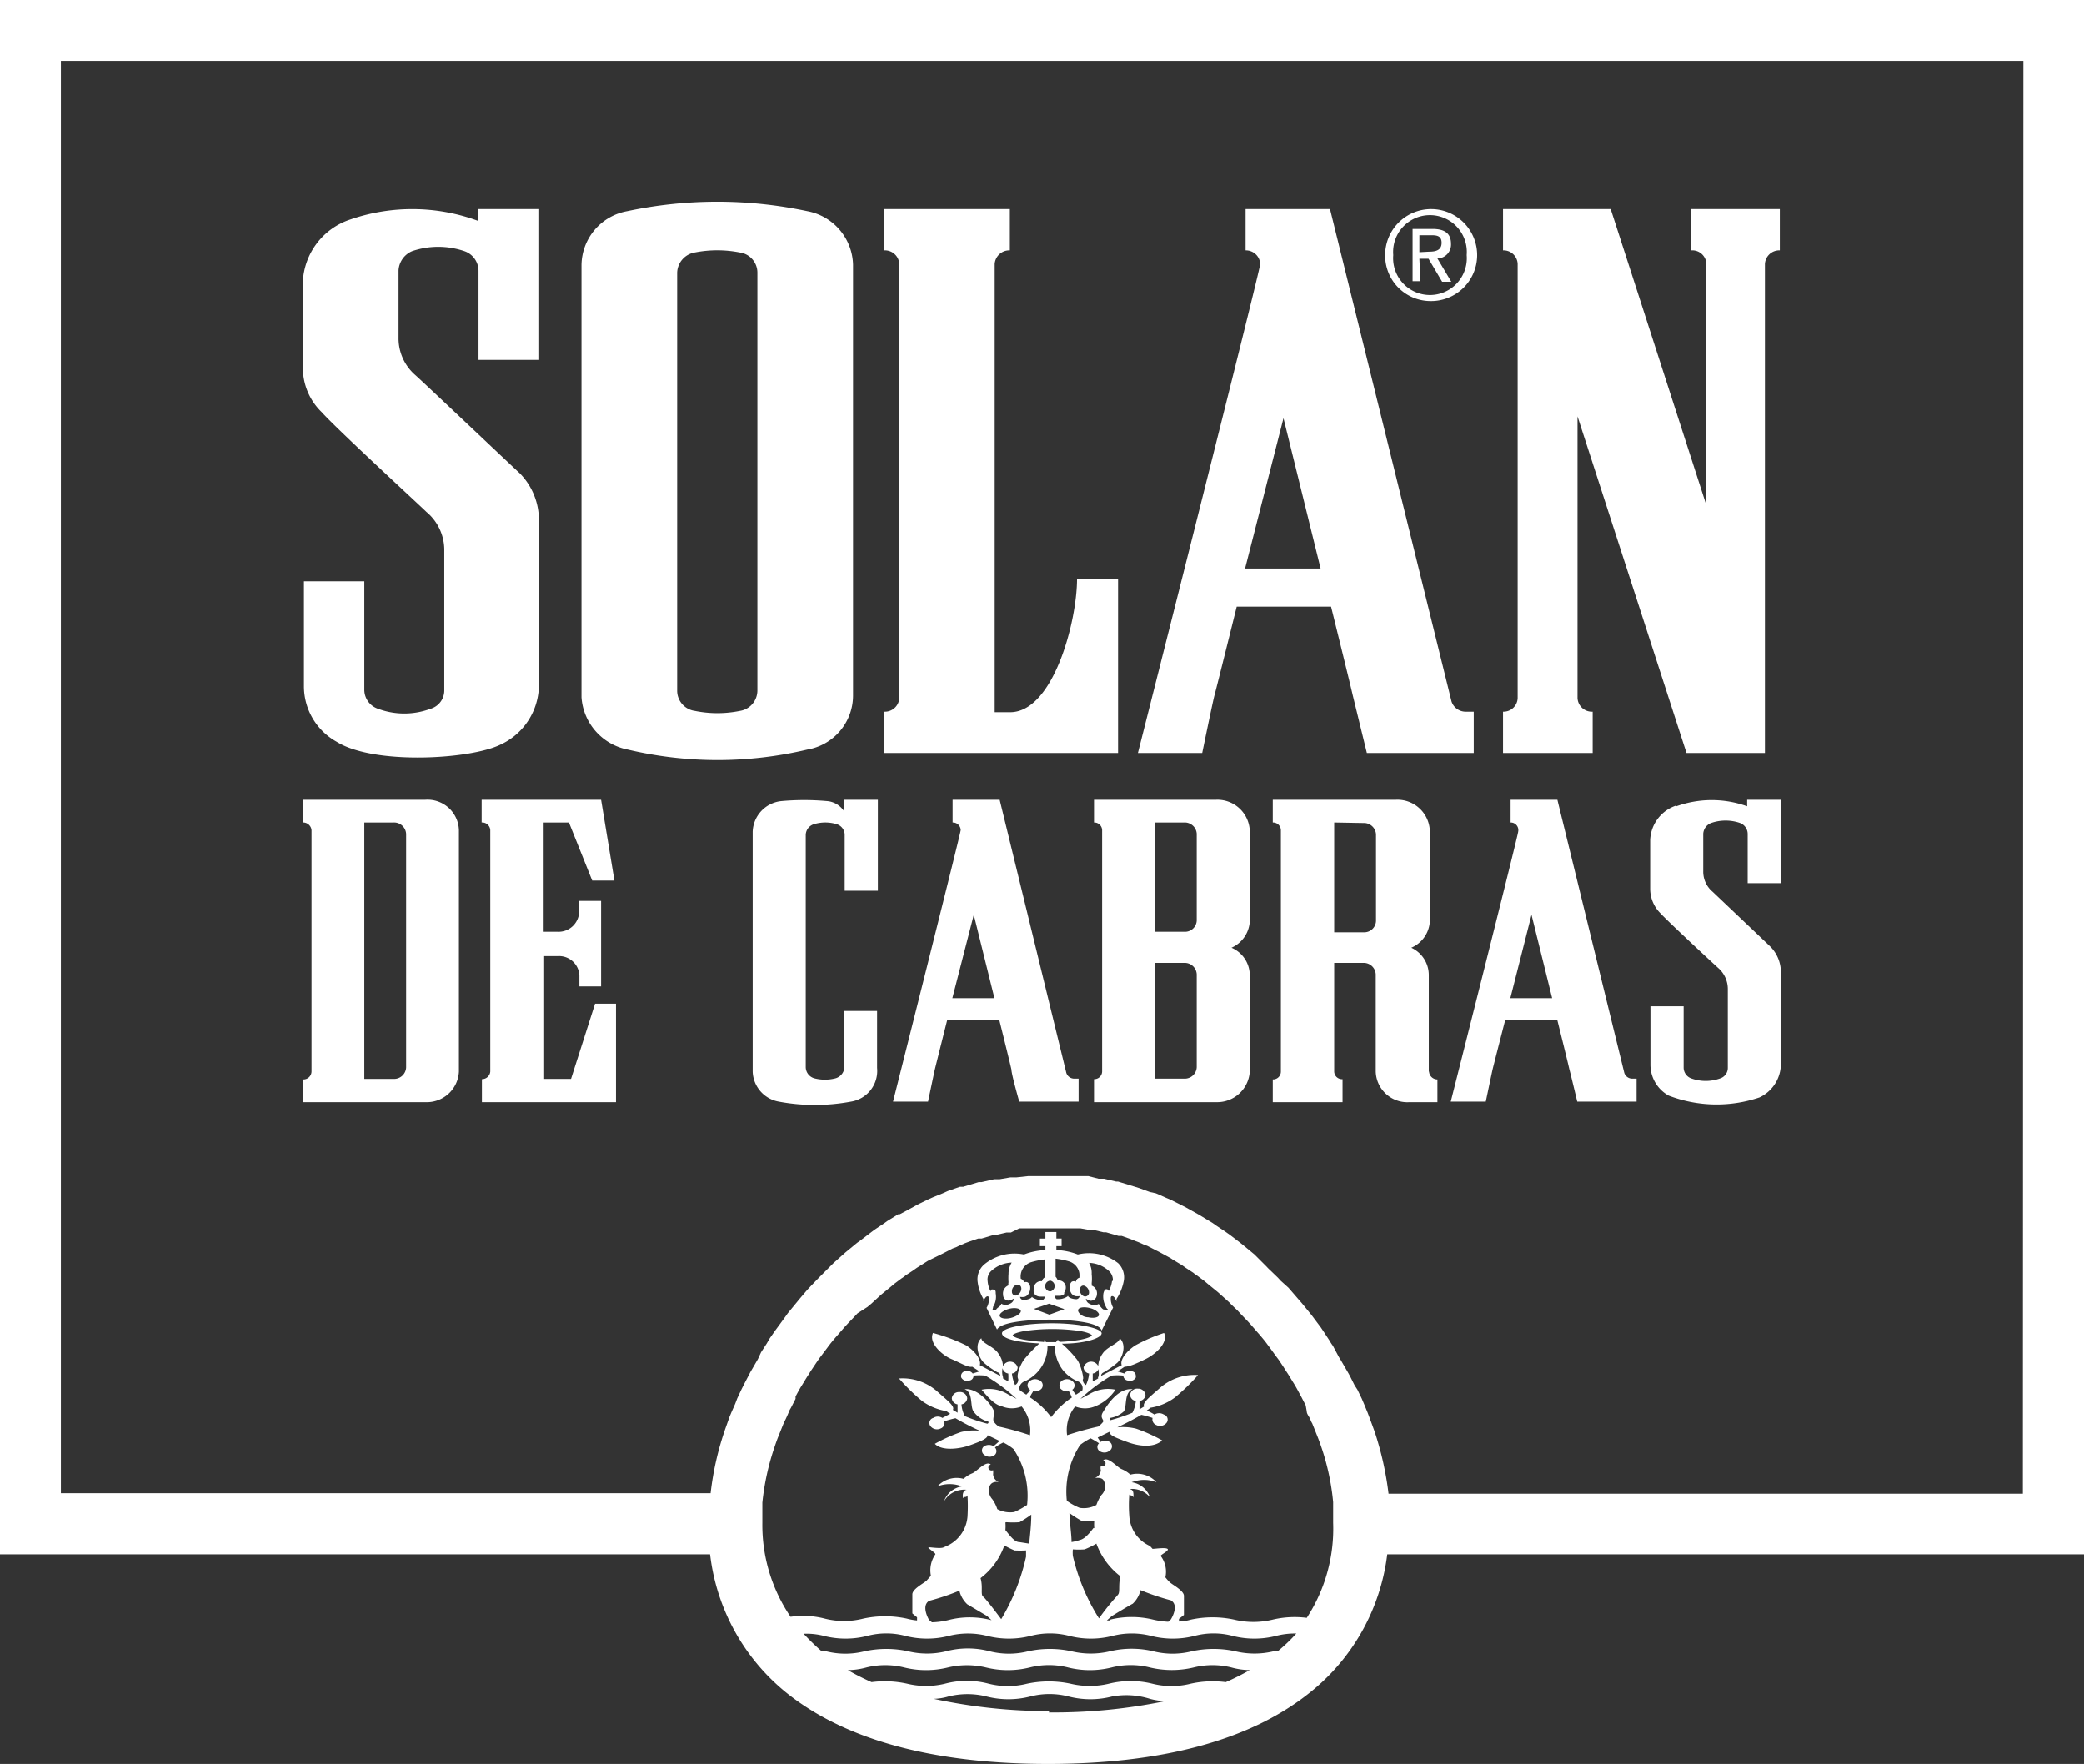
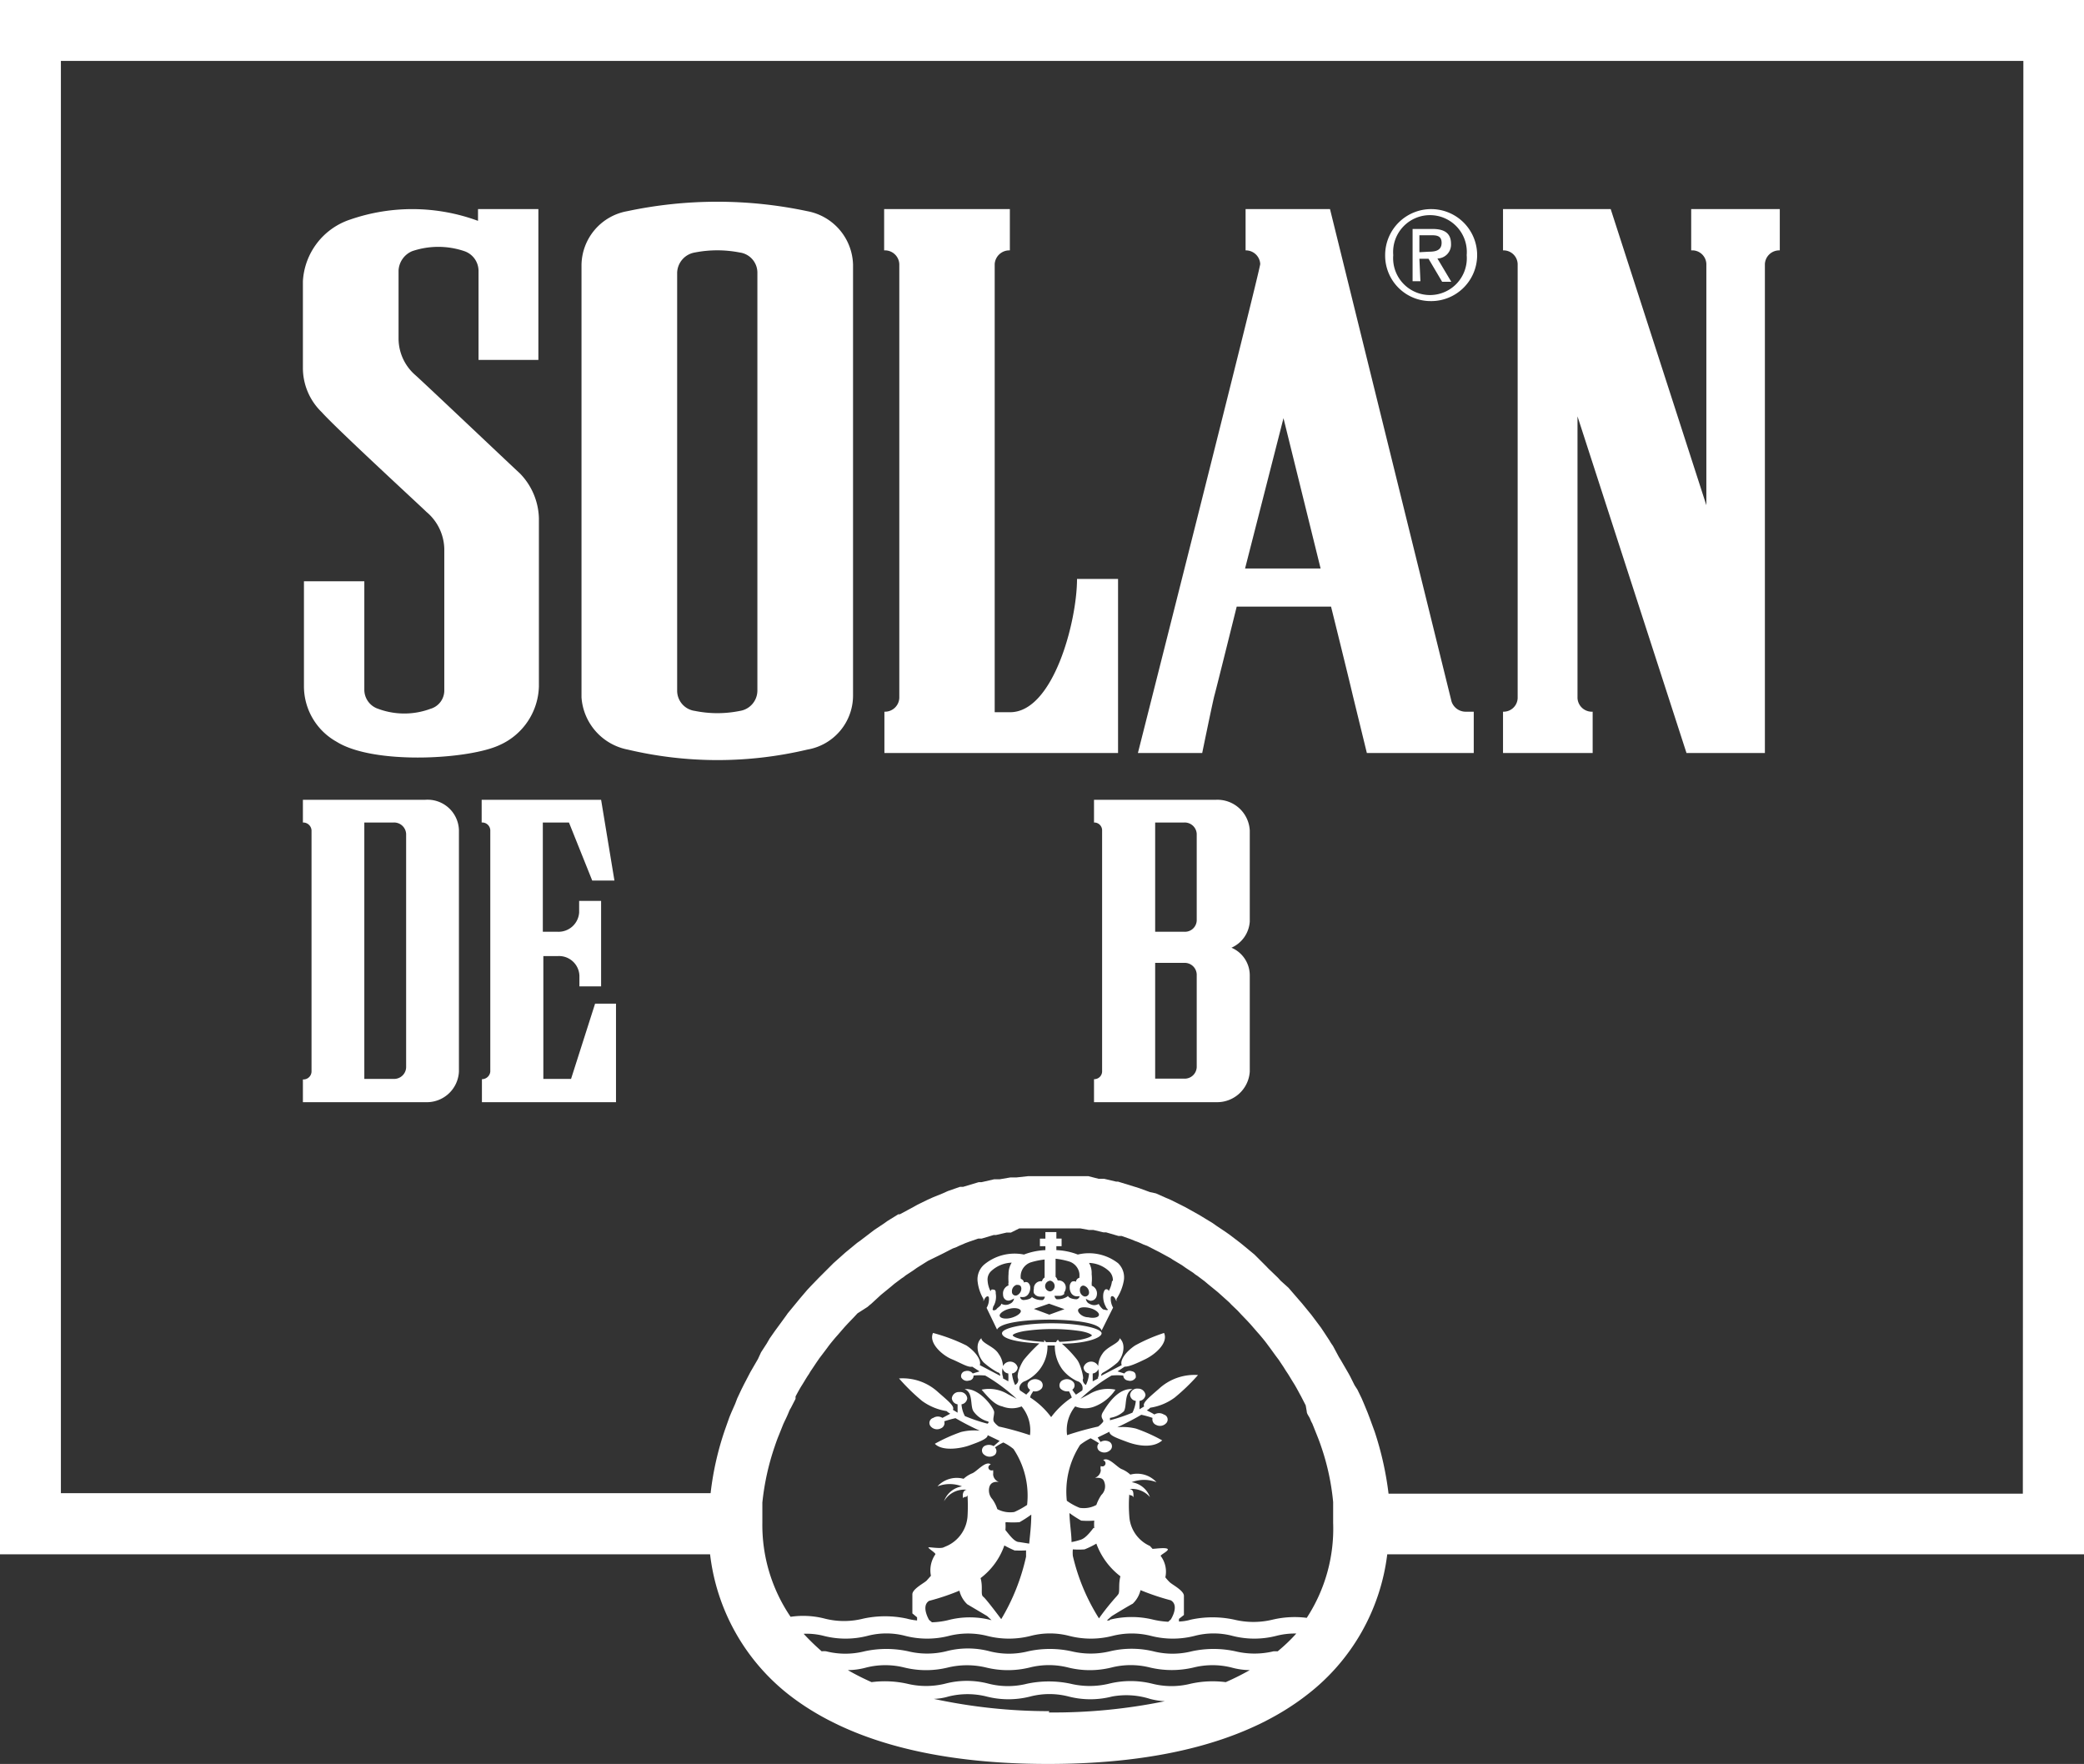
<svg xmlns="http://www.w3.org/2000/svg" viewBox="0 0 79.74 67.49">
  <rect x="0" y="0" width="79.74" height="67.49" fill="#333333" stroke="none" />
  <defs>
    <style>.cls-1,.cls-2{fill:#fff;}.cls-2{fill-rule:evenodd;}</style>
  </defs>
  <g id="Capa_2" data-name="Capa 2">
    <g id="Capa_1-2" data-name="Capa 1">
      <path class="cls-1" d="M0,0V59.47H27.17a8,8,0,0,0,3,5.36c2.26,1.77,5.61,2.66,9.93,2.66s7.67-.89,9.93-2.66a8,8,0,0,0,3.05-5.36H79.74V0ZM40.15,65.47A20.89,20.89,0,0,1,35.73,65a2.19,2.19,0,0,0,.56-.09,3,3,0,0,1,1.46,0,3.37,3.37,0,0,0,1.67,0,2.93,2.93,0,0,1,1.47,0,3.33,3.33,0,0,0,1.66,0A3,3,0,0,1,44,65a2.73,2.73,0,0,0,.57.09,21.16,21.16,0,0,1-4.44.43m6.77-1.16a3.88,3.88,0,0,0-1.34.06,3,3,0,0,1-1.47,0,3.45,3.45,0,0,0-1.66,0,3.16,3.16,0,0,1-1.47,0,4,4,0,0,0-1.66,0,3,3,0,0,1-1.47,0,3.26,3.26,0,0,0-1.67,0h0a3.07,3.07,0,0,1-1.45,0,3.94,3.94,0,0,0-1.36-.06,9.66,9.66,0,0,1-.91-.46,2.75,2.75,0,0,0,.71-.1,3,3,0,0,1,1.45,0,3.49,3.49,0,0,0,1.67,0,3.13,3.13,0,0,1,1.46,0,3.49,3.49,0,0,0,1.67,0,3,3,0,0,1,1.47,0,3.45,3.45,0,0,0,1.66,0,3,3,0,0,1,1.47,0,3.62,3.62,0,0,0,1.67,0,3,3,0,0,1,1.45,0,2.74,2.74,0,0,0,.7.1,9.86,9.86,0,0,1-.92.46m2-1.18-.17,0a3.12,3.12,0,0,1-1.46,0,3.92,3.92,0,0,0-1.67,0,3,3,0,0,1-1.47,0,3.58,3.58,0,0,0-1.66,0,3.16,3.16,0,0,1-1.47,0,3.87,3.87,0,0,0-1.66,0,3,3,0,0,1-1.47,0,3.26,3.26,0,0,0-1.67,0h0a3.07,3.07,0,0,1-1.45,0,3.92,3.92,0,0,0-1.67,0,3,3,0,0,1-1.47,0,.86.86,0,0,0-.17,0,8.8,8.8,0,0,1-.69-.67,2.64,2.64,0,0,1,.77.08,3.37,3.37,0,0,0,1.67,0,2.85,2.85,0,0,1,1.45,0,3.37,3.37,0,0,0,1.67,0,3,3,0,0,1,1.46,0,3.37,3.37,0,0,0,1.67,0,2.93,2.93,0,0,1,1.47,0,3.33,3.33,0,0,0,1.66,0,3,3,0,0,1,1.47,0,3.37,3.37,0,0,0,1.67,0,2.85,2.85,0,0,1,1.45,0,3.37,3.37,0,0,0,1.67,0,2.86,2.86,0,0,1,.77-.09,6.35,6.35,0,0,1-.7.67M38.81,59.32a3.82,3.82,0,0,0,.45,0c0,.09,0,.18,0,.24a8,8,0,0,1-.95,2.39l0,0s-.58-.78-.69-.86,0-.36-.1-.71a2.68,2.68,0,0,0,.91-1.25,3.93,3.93,0,0,0,.46.22m-.38-1.11a3.49,3.49,0,0,0,.5,0,4.53,4.53,0,0,0,.45-.29c0,.41-.05.79-.08,1.11L39,59c-.17,0-.33-.21-.53-.46a1.59,1.59,0,0,0,0-.29m-.7,3.58.17.16v0h0a3.26,3.26,0,0,0-1.67,0h0a3,3,0,0,1-.61.08l0,0-.11-.09s-.32-.53,0-.73a8.81,8.81,0,0,0,1.16-.39,1.05,1.05,0,0,0,.3.52l.81.48m1.93-9.06a.33.33,0,0,0-.4.09.2.2,0,0,0,.06.28c0,.07-.1.13-.14.19l-.24-.16c-.08-.14.05-.32.2-.36a1.53,1.53,0,0,0,.54-.43,1.45,1.45,0,0,0,.31-.93h.28a1.51,1.51,0,0,0,.3.93,1.56,1.56,0,0,0,.55.43.28.28,0,0,1,.2.36l-.24.16a1.33,1.33,0,0,1-.14-.19.2.2,0,0,0,.05-.28.33.33,0,0,0-.4-.09.22.22,0,0,0-.11.32.36.36,0,0,0,.33.11,1.33,1.33,0,0,1,.11.24,3.18,3.18,0,0,0-.79.75,3.06,3.06,0,0,0-.8-.75c0-.09.08-.17.11-.24a.34.34,0,0,0,.33-.11.21.21,0,0,0-.11-.32m.15-1.46a6.67,6.67,0,0,1-.71-.08c-.37-.07-.44-.15-.44-.17s.06-.09.43-.16a7.4,7.4,0,0,1,2.17,0c.37.07.42.15.43.16s-.08.1-.45.17a5.85,5.85,0,0,1-.79.08l-.06-.08a.22.22,0,0,0-.07.09h-.39a.27.27,0,0,0-.07-.08.35.35,0,0,1,0,.08M42.45,62l-.1,0v0l.18-.16c.14-.09.69-.42.81-.48a1.05,1.05,0,0,0,.3-.52,9.34,9.34,0,0,0,1.16.39c.34.2,0,.73,0,.73l-.1.09,0,0a3.26,3.26,0,0,1-.57-.08h0a3.45,3.45,0,0,0-1.66,0m.27-.91a9.24,9.24,0,0,0-.69.86l0,0a7.76,7.76,0,0,1-1-2.39,1.31,1.31,0,0,1,0-.25,2.75,2.75,0,0,0,.45,0,3.33,3.33,0,0,0,.45-.22,2.77,2.77,0,0,0,.92,1.25c-.09.35,0,.62-.1.71m-.93-2.56c-.19.25-.35.42-.52.46A2.16,2.16,0,0,1,41,59c0-.32-.07-.7-.08-1.11a4.53,4.53,0,0,0,.45.29,3.34,3.34,0,0,0,.5,0,1.67,1.67,0,0,0,0,.29M50,61.9a3.66,3.66,0,0,0-1.31.07,3.12,3.12,0,0,1-1.46,0,3.92,3.92,0,0,0-1.67,0,1.77,1.77,0,0,1-.45.07v-.1l.19-.15v-.73c0-.21-.47-.44-.55-.53a1.74,1.74,0,0,1-.16-.18,1,1,0,0,0-.18-.82c0-.05.35-.21.26-.27s-.47,0-.57,0L44,59.15A1.33,1.33,0,0,1,43.21,58a5.23,5.23,0,0,1,0-.82c.05.06.1,0,.16.11,0-.2,0-.29-.15-.32a.91.91,0,0,1,.78.31.88.88,0,0,0-.7-.57,1.32,1.32,0,0,1,.95,0,1,1,0,0,0-1-.29,1.11,1.11,0,0,0-.33-.21c-.18-.07-.52-.5-.71-.34a.12.12,0,1,1-.09.22.3.3,0,0,0,0,.16.33.33,0,0,1-.22.29c.18,0,.31,0,.36.18a.46.46,0,0,1-.12.48,1.68,1.68,0,0,0-.19.38,1,1,0,0,1-.64.11,2.25,2.25,0,0,1-.49-.27,3.28,3.28,0,0,1,.51-2.14,2.37,2.37,0,0,1,.4-.25,3.37,3.37,0,0,1,.32.19.19.19,0,0,0,0,.28.32.32,0,0,0,.41,0,.2.2,0,0,0,0-.33.34.34,0,0,0-.35,0L42,55l.45-.22v0c0,.14.25.23.68.39s1,.24,1.34-.06a6.29,6.29,0,0,0-1-.45,2.07,2.07,0,0,0-.72-.05c.32-.15.65-.32.92-.48a3.75,3.75,0,0,1,.43.12.23.23,0,0,0,.14.27.32.32,0,0,0,.4-.09.2.2,0,0,0-.11-.31.34.34,0,0,0-.36,0c-.09-.06-.2-.11-.29-.16a.45.45,0,0,0,.13-.1,2.09,2.09,0,0,0,.94-.39,7.67,7.67,0,0,0,.89-.86,2,2,0,0,0-1.5.53c-.39.34-.64.54-.56.67h0l-.18.11c0-.09,0-.22,0-.32a.26.26,0,0,0,.23-.23.28.28,0,0,0-.29-.24.27.27,0,0,0-.3.24.25.25,0,0,0,.22.23,1.28,1.28,0,0,1-.13.45,6.67,6.67,0,0,1-.86.29s0-.07,0-.09A1,1,0,0,0,43,54c.13-.2,0-.72.34-.85-.58-.06-1,.65-1.14.88s.07.29,0,.38a1,1,0,0,1-.18.17,11.71,11.71,0,0,0-1.19.33,1.43,1.43,0,0,1,.31-1.1,1,1,0,0,0,.75,0,1.69,1.69,0,0,0,.79-.64,1.37,1.37,0,0,0-1,.17l-.34.18a6.59,6.59,0,0,1,1.19-.89,2.12,2.12,0,0,1,.45,0,.2.2,0,0,0,.18.19.25.25,0,0,0,.3-.12c0-.1,0-.21-.17-.24a.25.25,0,0,0-.27.09l-.26-.08.27-.18c.17,0,.41-.1.8-.29s.88-.63.71-1a6.4,6.4,0,0,0-1.11.48c-.4.27-.58.59-.51.75l-.79.41h0s0-.09.09-.13a3.27,3.27,0,0,0,.54-.38c.19-.19.36-.68.08-.93,0,.2-.48.31-.66.6a.86.86,0,0,0-.16.49c0,.13.05.27,0,.4s0,0,0,.05l-.21.11c0-.07,0-.2,0-.3a.26.26,0,0,0,.23-.23.3.3,0,0,0-.58,0,.25.25,0,0,0,.21.23,1.21,1.21,0,0,1-.12.44c-.1-.05-.14-.19-.11-.23s-.08-.54-.23-.74a4.36,4.36,0,0,0-.58-.61c.85,0,1.5-.2,1.52-.39s-.83-.39-1.9-.39-1.93.18-1.91.39.62.34,1.43.38a6.11,6.11,0,0,0-.59.62c-.14.2-.3.59-.22.74a.22.22,0,0,1-.12.23,1.45,1.45,0,0,1-.12-.44.25.25,0,0,0,.22-.23.3.3,0,0,0-.58,0,.25.25,0,0,0,.22.23,2.33,2.33,0,0,1,0,.3l-.2-.11s0,0,0-.05a.61.61,0,0,1,0-.4.88.88,0,0,0-.17-.49c-.17-.29-.65-.4-.66-.6-.28.25-.1.74.09.93a2.9,2.9,0,0,0,.54.38c.06,0,.1.09.09.13h0l-.78-.41c.06-.16-.11-.48-.51-.75A6.77,6.77,0,0,0,35.7,51c-.18.39.37.86.71,1s.63.33.79.29l.28.18-.26.08a.26.26,0,0,0-.28-.09.19.19,0,0,0-.16.24.25.25,0,0,0,.3.12.18.18,0,0,0,.17-.19,2.22,2.22,0,0,1,.45,0,6.67,6.67,0,0,1,1.2.89l-.34-.18a1.38,1.38,0,0,0-1-.17c.29.34.51.58.79.64a1,1,0,0,0,.74,0,1.43,1.43,0,0,1,.32,1.1,11.71,11.71,0,0,0-1.19-.33.74.74,0,0,1-.18-.17c-.07-.09,0-.23,0-.38s-.56-.94-1.13-.88c.34.13.2.65.34.85a1,1,0,0,0,.53.38c.06,0,.06.07,0,.09a6.19,6.19,0,0,1-.86-.29,1.1,1.1,0,0,1-.13-.45.26.26,0,0,0,.22-.23.27.27,0,0,0-.3-.24.27.27,0,0,0-.29.24.26.26,0,0,0,.22.23c0,.1,0,.23,0,.32l-.18-.11h0c.08-.13-.17-.33-.56-.67a2,2,0,0,0-1.5-.53,7.67,7.67,0,0,0,.88.86,2.18,2.18,0,0,0,.94.39.71.71,0,0,0,.14.1l-.3.16a.32.32,0,0,0-.35,0,.2.2,0,0,0-.11.31.32.32,0,0,0,.4.09.22.22,0,0,0,.13-.27,4.43,4.43,0,0,1,.43-.12,10,10,0,0,0,.93.48,2.06,2.06,0,0,0-.72.05,6.29,6.29,0,0,0-1,.45c.29.3,1,.18,1.33.06s.7-.25.69-.39v0l.46.22-.23.2a.36.36,0,0,0-.36,0,.2.2,0,0,0,0,.33.32.32,0,0,0,.41,0,.2.2,0,0,0,0-.28,1.93,1.93,0,0,1,.32-.19,1.89,1.89,0,0,1,.39.25,3.22,3.22,0,0,1,.52,2.14,3.19,3.19,0,0,1-.49.27,1.05,1.05,0,0,1-.65-.11,1.35,1.35,0,0,0-.19-.38.5.5,0,0,1-.11-.48c.05-.15.18-.2.36-.18a.33.33,0,0,1-.22-.29.88.88,0,0,0,0-.16c-.17.06-.26-.15-.09-.22-.19-.16-.53.27-.71.34a1.11,1.11,0,0,0-.33.21,1,1,0,0,0-1,.29,1.29,1.29,0,0,1,.94,0,.87.87,0,0,0-.69.57A.9.9,0,0,1,37,57c-.11,0-.19.12-.15.32.07-.09.12,0,.17-.11a6.81,6.81,0,0,1,0,.82,1.35,1.35,0,0,1-.77,1.11l-.14.06c-.1.06-.47,0-.57,0s.28.22.25.27a1.07,1.07,0,0,0-.17.82l-.16.18c-.08.09-.55.32-.55.53v.73l.18.15V62a2.26,2.26,0,0,1-.39-.07,3.92,3.92,0,0,0-1.67,0,3,3,0,0,1-1.47,0,3.3,3.3,0,0,0-1.31-.07,6.24,6.24,0,0,1-1.08-3.59c0-.13,0-.27,0-.4l0-.38a9.67,9.67,0,0,1,.47-2.14s0,0,0,0,.09-.27.15-.41l.06-.15.12-.3s.05-.11.08-.17.09-.19.13-.29.05-.11.08-.16l.18-.35,0-.09c.08-.15.16-.3.25-.44l.08-.13c.06-.1.12-.2.19-.3a1.4,1.4,0,0,1,.1-.16l.18-.27.11-.16.22-.29.09-.12c.1-.14.21-.27.32-.4l.08-.09.26-.3.12-.13.24-.25.13-.14L33.2,50a1.5,1.5,0,0,1,.13-.11l.38-.35h0l.38-.31.13-.11.28-.21a1,1,0,0,0,.15-.11l.29-.19.14-.1.35-.22.08-.05L36,48l.12-.06.33-.17.16-.06c.11-.06.21-.09.31-.14l.16-.06.35-.12.13,0,.47-.14a.32.32,0,0,0,.09,0l.39-.09.17,0L39,47l.17,0,.35,0,.15,0,.5,0,.5,0,.15,0,.34,0,.18,0,.33.06.17,0,.38.09.1,0,.48.14.12,0,.34.12.17.07a2.58,2.58,0,0,1,.31.13l.16.06.33.17.12.06.44.24.09.06.35.21.14.1.29.19a1,1,0,0,0,.15.11l.28.21.13.11.38.31h0l.39.35a1.36,1.36,0,0,1,.12.12l.25.24.13.14.24.25.12.13.26.3.08.09c.11.13.22.26.32.4l.09.12.21.29.12.16.18.27.1.16c.07.1.13.2.19.3l.08.13c.09.14.17.29.25.44l.05.09.18.35L50,54c0,.1.09.19.13.29s.05.12.08.17l.12.3.06.15c.06.15.11.28.16.43s0,0,0,0a9.14,9.14,0,0,1,.46,2.13c0,.13,0,.26,0,.39s0,.27,0,.4A6.24,6.24,0,0,1,50,61.9m27.4-4.75H53.13a12.2,12.2,0,0,0-.53-2.37l-.19-.52-.08-.21-.14-.34-.09-.21s-.16-.33-.16-.33L51.83,53l-.17-.34-.06-.11-.29-.5-.08-.13L51,51.49a1.74,1.74,0,0,1-.13-.2L50.68,51l-.14-.21-.24-.32-.12-.16-.36-.44-.07-.08-.32-.37-.13-.15L49,49l-.1-.11-.29-.28a2.11,2.11,0,0,1-.15-.15S48,48,48,48l-.46-.38-.1-.08-.38-.29-.17-.12-.33-.22-.17-.12-.53-.32-.52-.29-.1-.05-.44-.22-.21-.09-.36-.16L44,45.61l-.41-.15-.16-.05-.65-.2h-.07l-.47-.11-.21,0L41.64,45l-.22,0-.44,0-.2,0-.63,0-.63,0h-.17l-.46.05-.23,0-.41.07-.21,0-.48.11-.11,0-.6.18-.12,0-.46.16-.2.09s-.37.15-.37.15l-.2.09-.39.19-.16.09-.52.28,0,0-.06,0-.42.26-.11.08-.39.26-.17.13-.38.29-.1.07-.45.37-.46.41-.14.14-.28.28-.14.14-.29.3-.15.16s-.29.34-.29.34l-.09.11-.37.45-.07.1-.27.37-.14.19-.21.3-.11.19-.22.34L29,52l-.29.5v0l-.25.48-.09.18-.16.34-.08.21s-.15.34-.15.34l-.07.17s-.17.48-.17.48a11.4,11.4,0,0,0-.55,2.43H2.33V2.33H77.42ZM41.24,48a2.54,2.54,0,0,0-.82-.17s0-.15,0-.15h.2v-.29h-.2v-.25H40v.25h-.21v.29H40v.15a2.6,2.6,0,0,0-.82.17,1.82,1.82,0,0,0-1.53.39.75.75,0,0,0-.24.67,1.68,1.68,0,0,0,.22.64l0,.09a.67.67,0,0,1,.06-.12c.07-.1.15-.09.15,0a.65.65,0,0,1-.09.37l.4.83c.2-.38,1.89-.38,2-.38s1.89,0,2,.42l.44-.88a.69.69,0,0,1-.09-.36c0-.1.09-.11.16,0l.06.12,0-.09A1.89,1.89,0,0,0,43,49a.75.75,0,0,0-.22-.67A1.82,1.82,0,0,0,41.24,48m.26,1.2a.28.28,0,0,1,.17.26.15.15,0,0,1-.19.14.25.25,0,0,1-.16-.26c0-.11.09-.18.18-.14M40.19,49a.21.21,0,0,1,0,.41.2.2,0,0,1-.2-.2.21.21,0,0,1,.21-.21m-1.31.16c.09,0,.18,0,.19.14a.29.29,0,0,1-.17.26.14.14,0,0,1-.19-.14.26.26,0,0,1,.17-.26m-.75.93s-.15.1-.16,0A.3.3,0,0,0,38,50a.72.72,0,0,0,.1-.51c0-.08,0-.14-.09-.15s-.07,0-.11.06a1,1,0,0,1-.11-.39v0a.44.44,0,0,1,.15-.39,1.21,1.21,0,0,1,.77-.31.8.8,0,0,0-.12.43,2,2,0,0,0,0,.32.27.27,0,0,0,0,.12h0a.33.33,0,0,0-.21.35c0,.16.12.25.24.23a.55.55,0,0,0,.18-.08.25.25,0,0,1-.15.2.34.34,0,0,1-.34,0c0,.07-.08.11-.19.21m.54.34c-.22.05-.4,0-.41-.09s.17-.22.39-.27.41,0,.42.09-.18.22-.4.27m.83-.83c0,.08-.19.14-.34.14a.14.14,0,0,1-.12-.12.5.5,0,0,0,.17,0,.27.27,0,0,0,.15-.11.42.42,0,0,0,.07-.24.25.25,0,0,0-.09-.2.16.16,0,0,0-.15,0l0,0a.17.17,0,0,0-.12-.14.54.54,0,0,1,0-.18.57.57,0,0,1,.41-.46h0a2.89,2.89,0,0,1,.5-.1v.69a.22.22,0,0,0-.1.14h-.05a.27.27,0,0,0-.26.29.34.34,0,0,0,0,.17l.05.06a.29.29,0,0,0,.18.07h.09l.1,0a.17.17,0,0,1-.08.13v0h0a.62.62,0,0,1-.41-.11Zm.66.7-.59-.22.58-.2.59.21Zm.7-.7h0a.67.67,0,0,1-.42.11h0v0a.17.17,0,0,1-.08-.13l.11,0h.09a.28.28,0,0,0,.17-.07l0-.06a.35.35,0,0,0,.06-.17.27.27,0,0,0-.26-.29h-.05a.34.34,0,0,0-.08-.14c0-.19,0-.45,0-.69h0a2.89,2.89,0,0,1,.5.1h0a.57.57,0,0,1,.41.46,1,1,0,0,1,0,.17.17.17,0,0,0-.13.15l0,0a.18.18,0,0,0-.16,0,.25.25,0,0,0-.08.2.41.41,0,0,0,.06.24.27.27,0,0,0,.15.11.5.5,0,0,0,.17,0,.14.14,0,0,1-.12.12c-.15,0-.32-.06-.33-.14m.78.83c-.22,0-.4-.17-.39-.27s.19-.14.42-.09.39.18.38.27-.19.14-.41.09m.91-1.4a1,1,0,0,1-.13.4h0c0-.06-.07-.08-.11-.07s-.07.07-.09.15a.8.8,0,0,0,.09.51.23.23,0,0,0,.08.11c0,.06-.13,0-.18,0a.67.67,0,0,1-.17-.21.34.34,0,0,1-.34,0,.23.23,0,0,1-.15-.2.51.51,0,0,0,.17.08c.12,0,.23-.07.25-.23a.32.32,0,0,0-.2-.35h0a.29.29,0,0,0,0-.09,1.55,1.55,0,0,0,0-.35.78.78,0,0,0-.1-.43,1.18,1.18,0,0,1,.76.31.47.47,0,0,1,.15.39v0" />
      <path class="cls-2" d="M54.72,11.52A1.76,1.76,0,1,0,53,9.76a1.74,1.74,0,0,0,1.76,1.76M53.31,9.76a1.41,1.41,0,1,1,2.81,0,1.41,1.41,0,1,1-2.81,0m1,.14h.35l.52.88h.35L55,9.89a.53.53,0,0,0,.52-.56c0-.4-.24-.57-.71-.57h-.76v2h.3Zm0-.25V9h.42c.21,0,.43,0,.43.29s-.23.34-.48.34Z" />
      <path class="cls-1" d="M13.4,8.4a2.64,2.64,0,0,0-1.81,2.36v3.31a2.35,2.35,0,0,0,.72,1.7c.59.66,3.92,3.72,4,3.81A1.9,1.9,0,0,1,17,21V26.4a.73.73,0,0,1-.53.72,2.87,2.87,0,0,1-2,0,.77.77,0,0,1-.53-.72V22.24H11.63l0,4a2.43,2.43,0,0,0,1.25,2.14c1.42.89,5.08.68,6.25.12a2.53,2.53,0,0,0,1.49-2.23V19.83a2.55,2.55,0,0,0-.73-1.72c-.35-.32-3.66-3.46-4-3.76a1.86,1.86,0,0,1-.64-1.42V10.35a.85.85,0,0,1,.52-.74,3.11,3.11,0,0,1,2,0,.8.8,0,0,1,.54.76l0,3.4H20.6V8H18.29v.45A7.27,7.27,0,0,0,13.4,8.4" />
      <path class="cls-2" d="M24,8.08a2.12,2.12,0,0,0-1.75,2.06V26.68a2.19,2.19,0,0,0,1.77,2,14.9,14.9,0,0,0,6.87,0,2.1,2.1,0,0,0,1.75-2.06V10.13a2.14,2.14,0,0,0-1.75-2.05,16.59,16.59,0,0,0-6.89,0m4.3,1.58a.78.78,0,0,1,.68.76v16a.79.79,0,0,1-.67.78,4.33,4.33,0,0,1-1.72,0,.78.78,0,0,1-.68-.77v-16a.81.81,0,0,1,.68-.77,4.47,4.47,0,0,1,1.71,0" />
      <path class="cls-1" d="M33.83,8V9.58a.55.55,0,0,1,.58.53V26.7a.55.55,0,0,1-.57.53v1.58h8.94V22.15H41.21c0,1.63-.91,5.1-2.56,5.1h-.59V10.1a.56.56,0,0,1,.58-.52V8Z" />
      <path class="cls-1" d="M57.51,8V9.58a.54.54,0,0,1,.56.52V26.71a.54.54,0,0,1-.56.52v1.58h3.43V27.23a.55.55,0,0,1-.58-.52V15.93l4.17,12.88h3V10.1a.55.55,0,0,1,.57-.52V8H64.71V9.58a.54.54,0,0,1,.58.52v9.23L61.63,8Z" />
      <path class="cls-2" d="M47.66,9.58a.55.55,0,0,1,.56.52c0,.23-4.68,18.71-4.68,18.71H46s.41-2,.47-2.21.85-3.39.85-3.39h3.61s.68,2.74.83,3.39l.54,2.21h4.09V27.23h-.29a.57.57,0,0,1-.56-.39L50.89,8H47.66V9.58M49.11,16l1.42,5.75H47.64Z" />
      <path class="cls-2" d="M11.59,30.6v.87a.32.32,0,0,1,.33.3V41a.31.31,0,0,1-.33.3v.87h4.69A1.23,1.23,0,0,0,17.56,41V31.76a1.2,1.2,0,0,0-1.28-1.16Zm2.35.87h1.12a.46.46,0,0,1,.48.44v8.93a.46.46,0,0,1-.47.44H13.94Z" />
      <path class="cls-1" d="M18.43,31.47a.31.31,0,0,1,.33.29V41a.32.32,0,0,1-.32.29v.88h5.13V38.4h-.8l-.92,2.88H20.79v-4.7h.56a.78.78,0,0,1,.82.75v.41H23V34.47h-.84v.44a.79.79,0,0,1-.82.74h-.57V31.47h1l.89,2.22h.85L23,30.6H18.43Z" />
-       <path class="cls-1" d="M64.14,30.82a1.45,1.45,0,0,0-1,1.31V34a1.32,1.32,0,0,0,.39.94c.33.36,2.18,2.07,2.23,2.11a1.07,1.07,0,0,1,.35.81v3a.42.42,0,0,1-.29.4,1.63,1.63,0,0,1-1.11,0,.44.44,0,0,1-.29-.41V38.5H63.15v2.23a1.35,1.35,0,0,0,.7,1.19,5.12,5.12,0,0,0,3.47.07,1.42,1.42,0,0,0,.82-1.25V37.16a1.39,1.39,0,0,0-.41-.95l-2.2-2.09a1,1,0,0,1-.36-.79V31.9a.47.47,0,0,1,.3-.41,1.69,1.69,0,0,1,1.11,0,.45.45,0,0,1,.29.42v1.88h1.28V30.6H66.85v.25a4,4,0,0,0-2.71,0" />
      <path class="cls-2" d="M41.86,31.47a.3.3,0,0,1,.31.3V41a.3.3,0,0,1-.31.29v.88h4.68A1.25,1.25,0,0,0,47.82,41V37.32a1.15,1.15,0,0,0-.7-1.06,1.18,1.18,0,0,0,.7-1V31.78a1.24,1.24,0,0,0-1.28-1.18H41.86Zm3.45,0a.46.46,0,0,1,.48.43v3.32a.45.45,0,0,1-.47.43H44.2V31.47Zm-1.1,5.37h1.1a.46.46,0,0,1,.48.48v3.51a.46.46,0,0,1-.48.44H44.2V36.84Z" />
-       <path class="cls-2" d="M54.67,41V37.32A1.15,1.15,0,0,0,54,36.26a1.17,1.17,0,0,0,.71-1V31.78a1.24,1.24,0,0,0-1.29-1.18H48.7v.87a.3.3,0,0,1,.31.3V41a.3.3,0,0,1-.31.3v.87h2.67v-.88a.3.3,0,0,1-.32-.29V36.84h1.11a.46.46,0,0,1,.48.48V41a1.21,1.21,0,0,0,1.29,1.17H55v-.87a.32.32,0,0,1-.32-.3m-2.51-9.51a.46.46,0,0,1,.48.43v3.32a.45.45,0,0,1-.47.43H51.05V31.47Z" />
-       <path class="cls-1" d="M31.63,30.65a9.71,9.71,0,0,0-1.72,0,1.22,1.22,0,0,0-1.11,1.17V41a1.21,1.21,0,0,0,1,1.15,7.51,7.51,0,0,0,2.76,0,1.19,1.19,0,0,0,1-1.29V38.68H32.31v2.16a.47.47,0,0,1-.35.42,1.62,1.62,0,0,1-.79,0,.45.45,0,0,1-.34-.43V31.94a.44.44,0,0,1,.33-.41,1.49,1.49,0,0,1,.84,0,.43.43,0,0,1,.32.39v2.16h1.27V30.6H32.31v.46a.86.86,0,0,0-.68-.41" />
-       <path class="cls-2" d="M36.45,31.47a.3.3,0,0,1,.31.29c0,.12-2.59,10.39-2.59,10.39h1.34s.23-1.1.26-1.23.47-1.88.47-1.88h2s.38,1.52.46,1.88c0,.18.3,1.23.3,1.23h2.27v-.88h-.16a.32.32,0,0,1-.31-.22L38.25,30.6h-1.8ZM37.26,35l.79,3.19H36.44Z" />
-       <path class="cls-2" d="M57.8,31.47a.29.29,0,0,1,.29.35c0,.13-2.58,10.33-2.58,10.33h1.34s.23-1.1.26-1.23.48-1.88.48-1.88h2s.38,1.52.46,1.88c.05.18.3,1.23.3,1.23h2.27v-.88h-.16a.32.32,0,0,1-.31-.22L59.59,30.6H57.8ZM58.6,35l.79,3.19h-1.6Z" />
    </g>
  </g>
</svg>